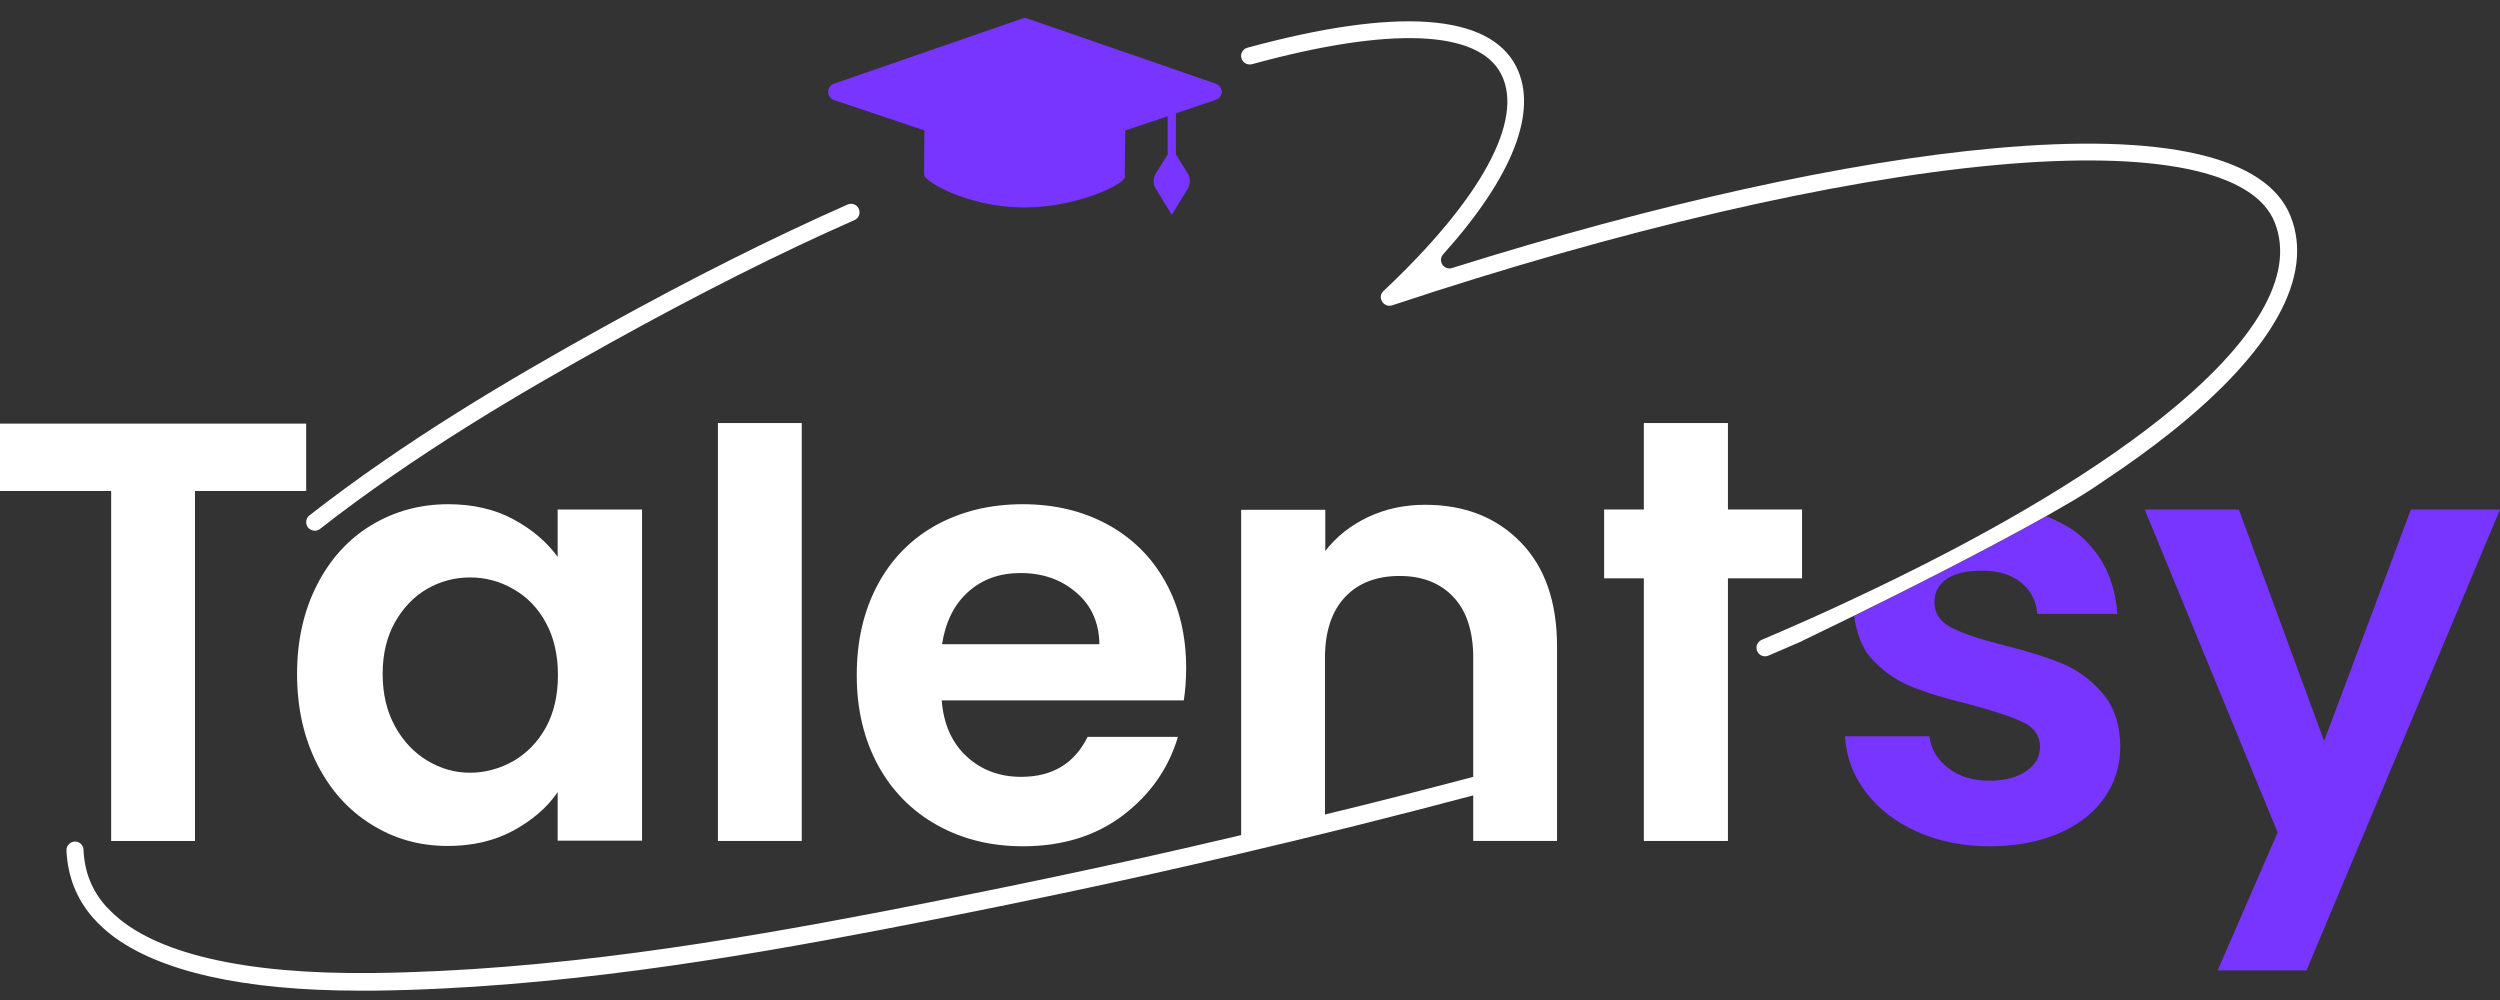
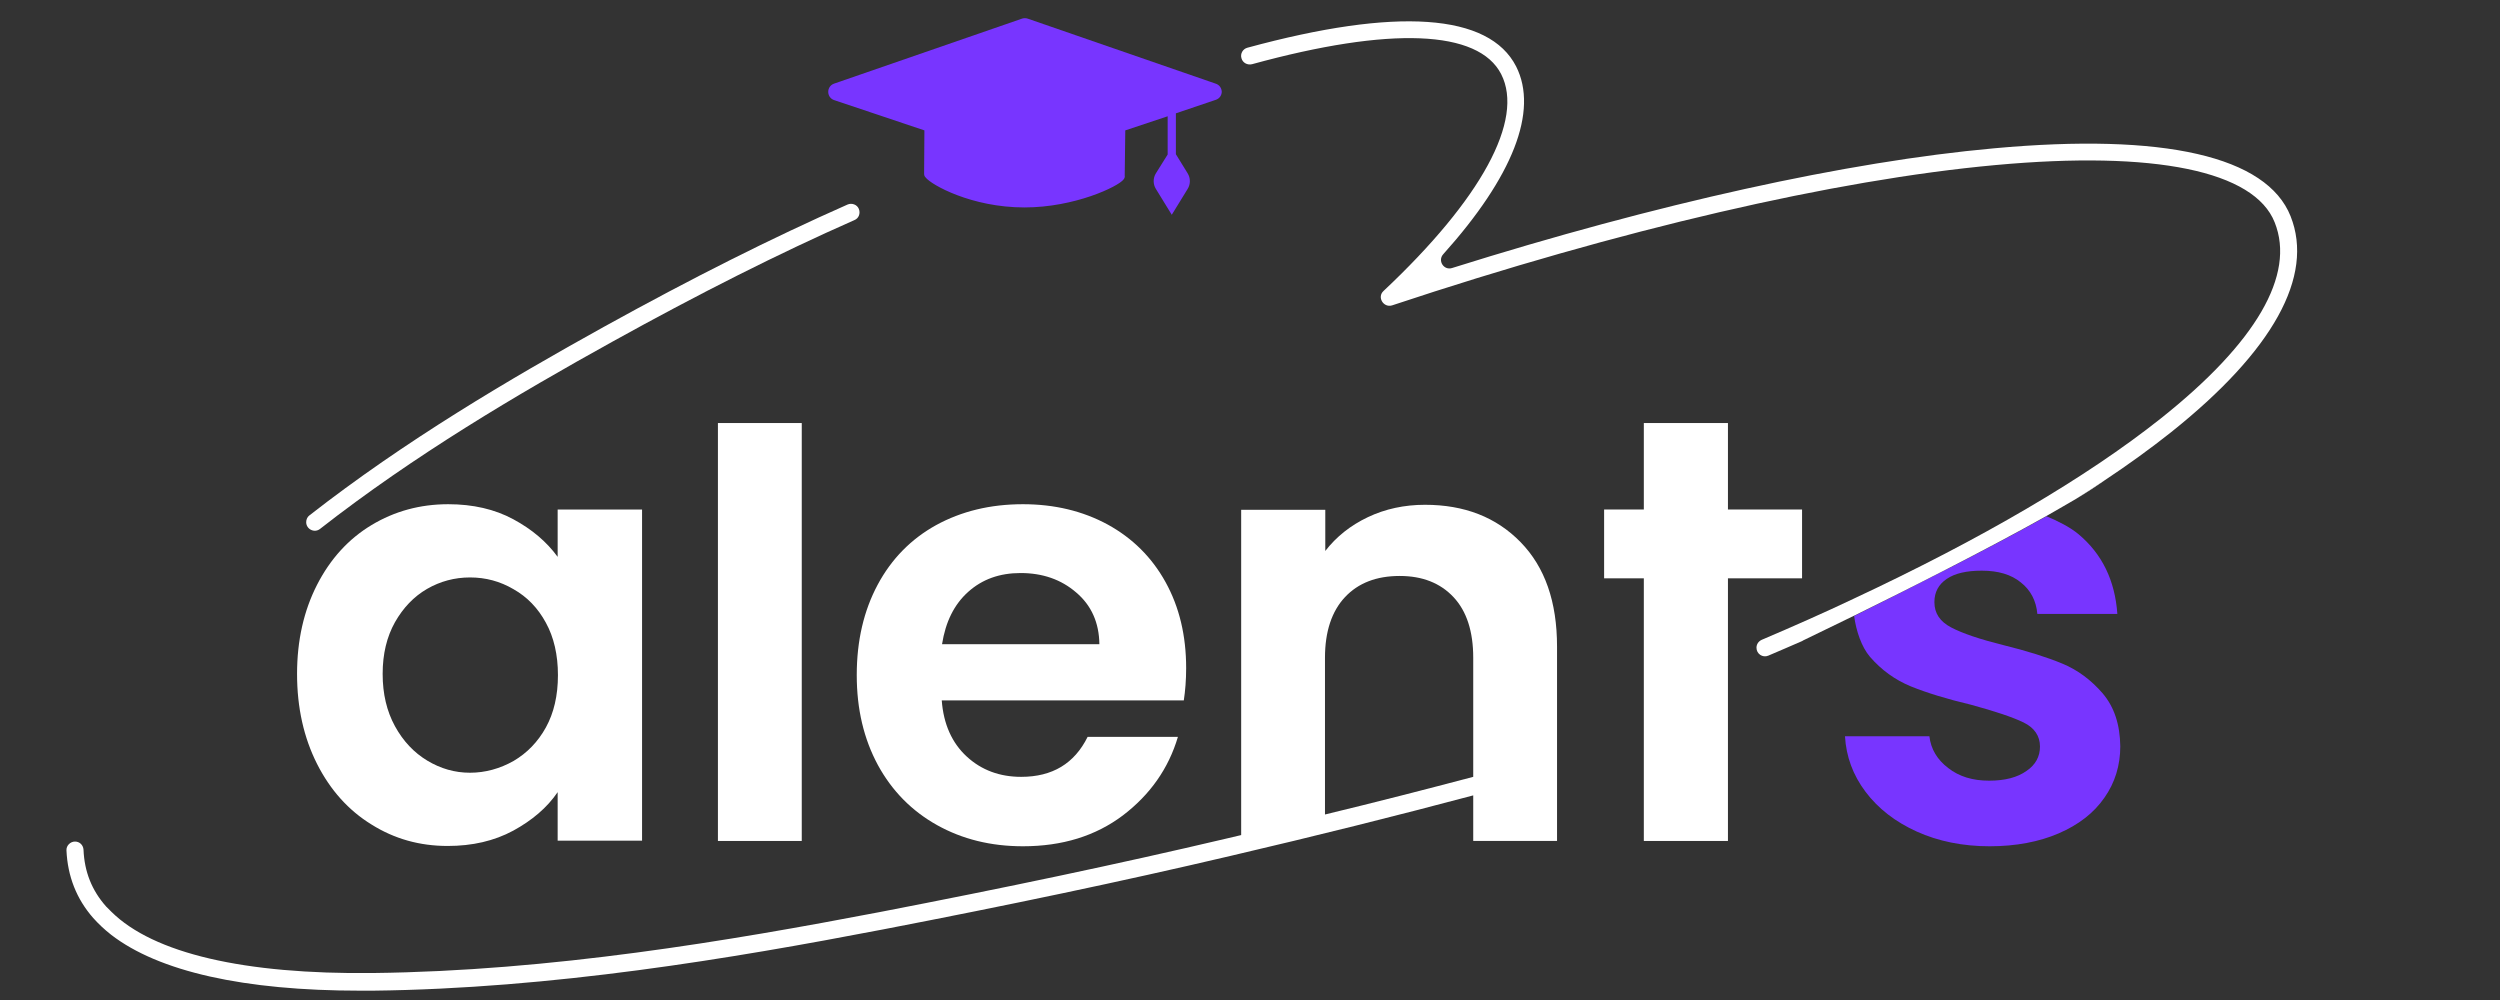
<svg xmlns="http://www.w3.org/2000/svg" width="130" height="52" viewBox="0 0 130 52" fill="none">
  <rect x="0" y="0" width="130" height="52" fill="#333333" stroke="none" />
  <path d="M63.211 4.348L53.438 0.968C53.346 0.938 53.239 0.938 53.147 0.968L43.374 4.348C43.191 4.409 43.068 4.578 43.068 4.776C43.068 4.975 43.191 5.144 43.374 5.205L48.069 6.78L48.054 9.013C48.054 9.074 48.054 9.151 48.131 9.227C48.421 9.609 50.517 10.787 53.27 10.787C55.885 10.787 58.148 9.701 58.424 9.334C58.485 9.258 58.5 9.181 58.485 9.135L58.515 6.78L60.718 6.046V8.034L60.106 9.013C59.953 9.258 59.953 9.579 60.106 9.824L60.932 11.169L61.758 9.824C61.911 9.579 61.911 9.258 61.758 9.013L61.146 8.019V5.893L63.226 5.189C63.41 5.128 63.532 4.96 63.532 4.761C63.517 4.578 63.41 4.409 63.211 4.348Z" fill="#7835FF" />
-   <path d="M125.367 26.494L120.855 38.531L116.42 26.494H111.525L118.438 43.287L115.318 50.46H119.937L130.001 26.494H125.367Z" fill="#7835FF" />
  <path d="M97.24 34.156C97.836 34.844 98.54 35.349 99.35 35.686C100.176 36.022 101.216 36.343 102.501 36.649C103.739 36.986 104.657 37.292 105.223 37.567C105.789 37.842 106.079 38.27 106.079 38.821C106.079 39.341 105.85 39.769 105.376 40.09C104.902 40.427 104.259 40.595 103.434 40.595C102.577 40.595 101.874 40.381 101.308 39.938C100.742 39.509 100.405 38.959 100.329 38.286H95.939C96.001 39.341 96.352 40.304 97.01 41.176C97.668 42.048 98.555 42.736 99.671 43.241C100.788 43.746 102.057 44.006 103.464 44.006C104.825 44.006 106.034 43.776 107.058 43.333C108.083 42.889 108.878 42.278 109.429 41.482C109.979 40.702 110.255 39.8 110.255 38.806C110.239 37.659 109.934 36.756 109.337 36.053C108.741 35.364 108.052 34.844 107.242 34.508C106.431 34.172 105.407 33.85 104.168 33.544C102.944 33.239 102.042 32.933 101.461 32.627C100.879 32.321 100.589 31.893 100.589 31.312C100.589 30.792 100.803 30.394 101.231 30.103C101.659 29.813 102.256 29.675 103.051 29.675C103.908 29.675 104.581 29.874 105.085 30.287C105.59 30.684 105.881 31.235 105.942 31.923H110.102C109.979 30.18 109.307 28.803 108.083 27.779C107.624 27.396 106.997 27.09 106.416 26.846C103.342 28.574 99.121 30.684 96.414 32.03C96.521 32.81 96.796 33.636 97.24 34.156Z" fill="#7835FF" />
  <path d="M33.387 43.73V26.494H28.998V28.956C28.417 28.161 27.652 27.519 26.688 26.999C25.725 26.479 24.593 26.219 23.308 26.219C21.84 26.219 20.51 26.586 19.317 27.305C18.124 28.023 17.175 29.064 16.487 30.409C15.799 31.755 15.447 33.3 15.447 35.044C15.447 36.802 15.799 38.362 16.487 39.724C17.175 41.085 18.124 42.14 19.317 42.874C20.51 43.623 21.825 43.99 23.278 43.99C24.563 43.99 25.694 43.73 26.688 43.195C27.667 42.66 28.447 42.002 28.998 41.192V43.715H33.387V43.73ZM28.386 37.827C27.973 38.576 27.407 39.158 26.704 39.571C26 39.968 25.235 40.182 24.44 40.182C23.645 40.182 22.911 39.968 22.223 39.555C21.534 39.142 20.968 38.546 20.54 37.766C20.112 36.986 19.898 36.084 19.898 35.044C19.898 34.004 20.112 33.116 20.54 32.352C20.968 31.602 21.519 31.021 22.207 30.623C22.895 30.226 23.645 30.027 24.44 30.027C25.251 30.027 26 30.226 26.704 30.639C27.407 31.036 27.973 31.618 28.386 32.382C28.799 33.132 29.013 34.049 29.013 35.105C29.013 36.175 28.799 37.078 28.386 37.827Z" fill="white" />
  <path d="M41.691 21.998H37.332V43.73H41.691V21.998Z" fill="white" />
  <path d="M45.652 39.785C46.386 41.13 47.411 42.17 48.726 42.905C50.041 43.639 51.525 44.006 53.192 44.006C55.241 44.006 56.97 43.471 58.392 42.4C59.799 41.329 60.763 39.968 61.252 38.316H56.557C55.868 39.708 54.721 40.396 53.1 40.396C51.984 40.396 51.035 40.045 50.271 39.341C49.506 38.638 49.062 37.659 48.971 36.42H61.558C61.634 35.915 61.68 35.365 61.68 34.738C61.68 33.055 61.328 31.572 60.61 30.272C59.891 28.972 58.881 27.978 57.597 27.274C56.297 26.57 54.828 26.219 53.192 26.219C51.494 26.219 49.995 26.586 48.68 27.305C47.38 28.023 46.355 29.064 45.637 30.409C44.918 31.755 44.551 33.315 44.551 35.105C44.551 36.879 44.918 38.423 45.652 39.785ZM50.347 30.776C51.081 30.119 51.984 29.798 53.07 29.798C54.217 29.798 55.18 30.134 55.96 30.807C56.755 31.48 57.153 32.382 57.168 33.499H48.986C49.17 32.336 49.613 31.434 50.347 30.776Z" fill="white" />
  <path d="M76.608 43.73H80.966V33.621C80.966 31.296 80.339 29.491 79.07 28.191C77.801 26.891 76.149 26.249 74.099 26.249C73.029 26.249 72.035 26.463 71.132 26.891C70.23 27.32 69.496 27.901 68.915 28.65V26.509H64.541V43.424C64.281 43.486 64.021 43.547 63.761 43.608C58.117 44.938 52.214 46.177 45.729 47.431C37.898 48.93 28.645 50.49 19.392 50.597C12.678 50.674 7.983 49.573 5.796 47.416C5.704 47.324 5.612 47.233 5.521 47.141C4.771 46.3 4.389 45.321 4.343 44.189C4.328 43.944 4.144 43.761 3.899 43.761C3.655 43.761 3.441 43.975 3.456 44.22C3.517 45.566 3.976 46.743 4.848 47.737C5.123 48.043 5.429 48.334 5.781 48.609C8.258 50.521 12.678 51.515 18.735 51.515C18.949 51.515 19.178 51.515 19.392 51.515C28.706 51.408 38.021 49.848 45.897 48.334C52.397 47.08 58.316 45.841 63.975 44.51C68.486 43.455 72.646 42.415 76.608 41.36V43.73ZM68.899 42.354V34.202C68.899 32.841 69.251 31.785 69.939 31.051C70.628 30.317 71.576 29.95 72.784 29.95C73.962 29.95 74.895 30.317 75.583 31.051C76.271 31.785 76.608 32.841 76.608 34.202V40.396C74.115 41.054 71.561 41.711 68.899 42.354Z" fill="white" />
  <path d="M89.853 43.73V34.967V34.019V30.073H93.707V26.494H89.853V21.998H85.479V26.494H83.414V30.073H85.479V43.73H89.853Z" fill="white" />
-   <path d="M5.781 43.731H10.14V33.361V32.077V25.531H15.921V22.028H0V25.531H5.781V43.731Z" fill="white" />
  <path d="M16.641 27.504C21.55 23.665 26.918 20.499 31.828 17.777C36.385 15.253 40.515 13.173 44.43 11.445C44.66 11.353 44.751 11.093 44.66 10.864C44.568 10.634 44.292 10.543 44.078 10.634C40.133 12.378 35.988 14.458 31.399 16.997C26.459 19.734 21.045 22.931 16.09 26.8C15.983 26.877 15.922 27.014 15.922 27.152C15.922 27.519 16.35 27.733 16.641 27.504Z" fill="white" />
  <path d="M109.43 24.98C108.955 25.301 108.466 25.607 107.977 25.928C108.558 25.576 109.047 25.255 109.43 24.98Z" fill="white" />
  <path d="M93.707 33.331C93.707 33.331 93.723 33.331 93.738 33.315C93.738 33.315 93.738 33.315 93.707 33.331Z" fill="white" />
  <path d="M119.111 11.245C117.872 8.126 112.535 6.902 103.679 7.713C96.063 8.401 86.168 10.588 75.508 13.937C75.079 14.075 74.743 13.555 75.049 13.219C78.674 9.181 80.004 5.77 78.842 3.461C77.435 0.693 72.617 0.371 64.863 2.482C64.633 2.543 64.481 2.788 64.557 3.033C64.618 3.262 64.863 3.4 65.108 3.338C72.296 1.366 76.884 1.549 78.062 3.858C79.27 6.229 77.037 10.343 71.944 15.13C71.592 15.451 71.944 16.017 72.388 15.88C84.256 11.934 95.405 9.349 103.756 8.584C112.061 7.82 117.23 8.89 118.285 11.567C119.371 14.289 117.322 17.822 112.351 21.768C110.424 23.297 108.084 24.873 105.392 26.448C102.731 28.008 99.703 29.583 96.369 31.143C94.855 31.862 93.264 32.566 91.612 33.269C91.444 33.346 91.337 33.498 91.337 33.682C91.337 34.003 91.658 34.217 91.949 34.095C92.545 33.835 93.142 33.59 93.723 33.33C93.723 33.33 93.738 33.33 93.738 33.315C93.922 33.223 94.946 32.734 96.415 32.015C99.122 30.684 103.343 28.558 106.417 26.83C106.983 26.509 107.503 26.203 107.977 25.928C108.466 25.622 108.956 25.301 109.415 24.995C110.684 24.154 111.862 23.297 112.902 22.471C118.193 18.25 120.35 14.366 119.111 11.245Z" fill="white" />
</svg>